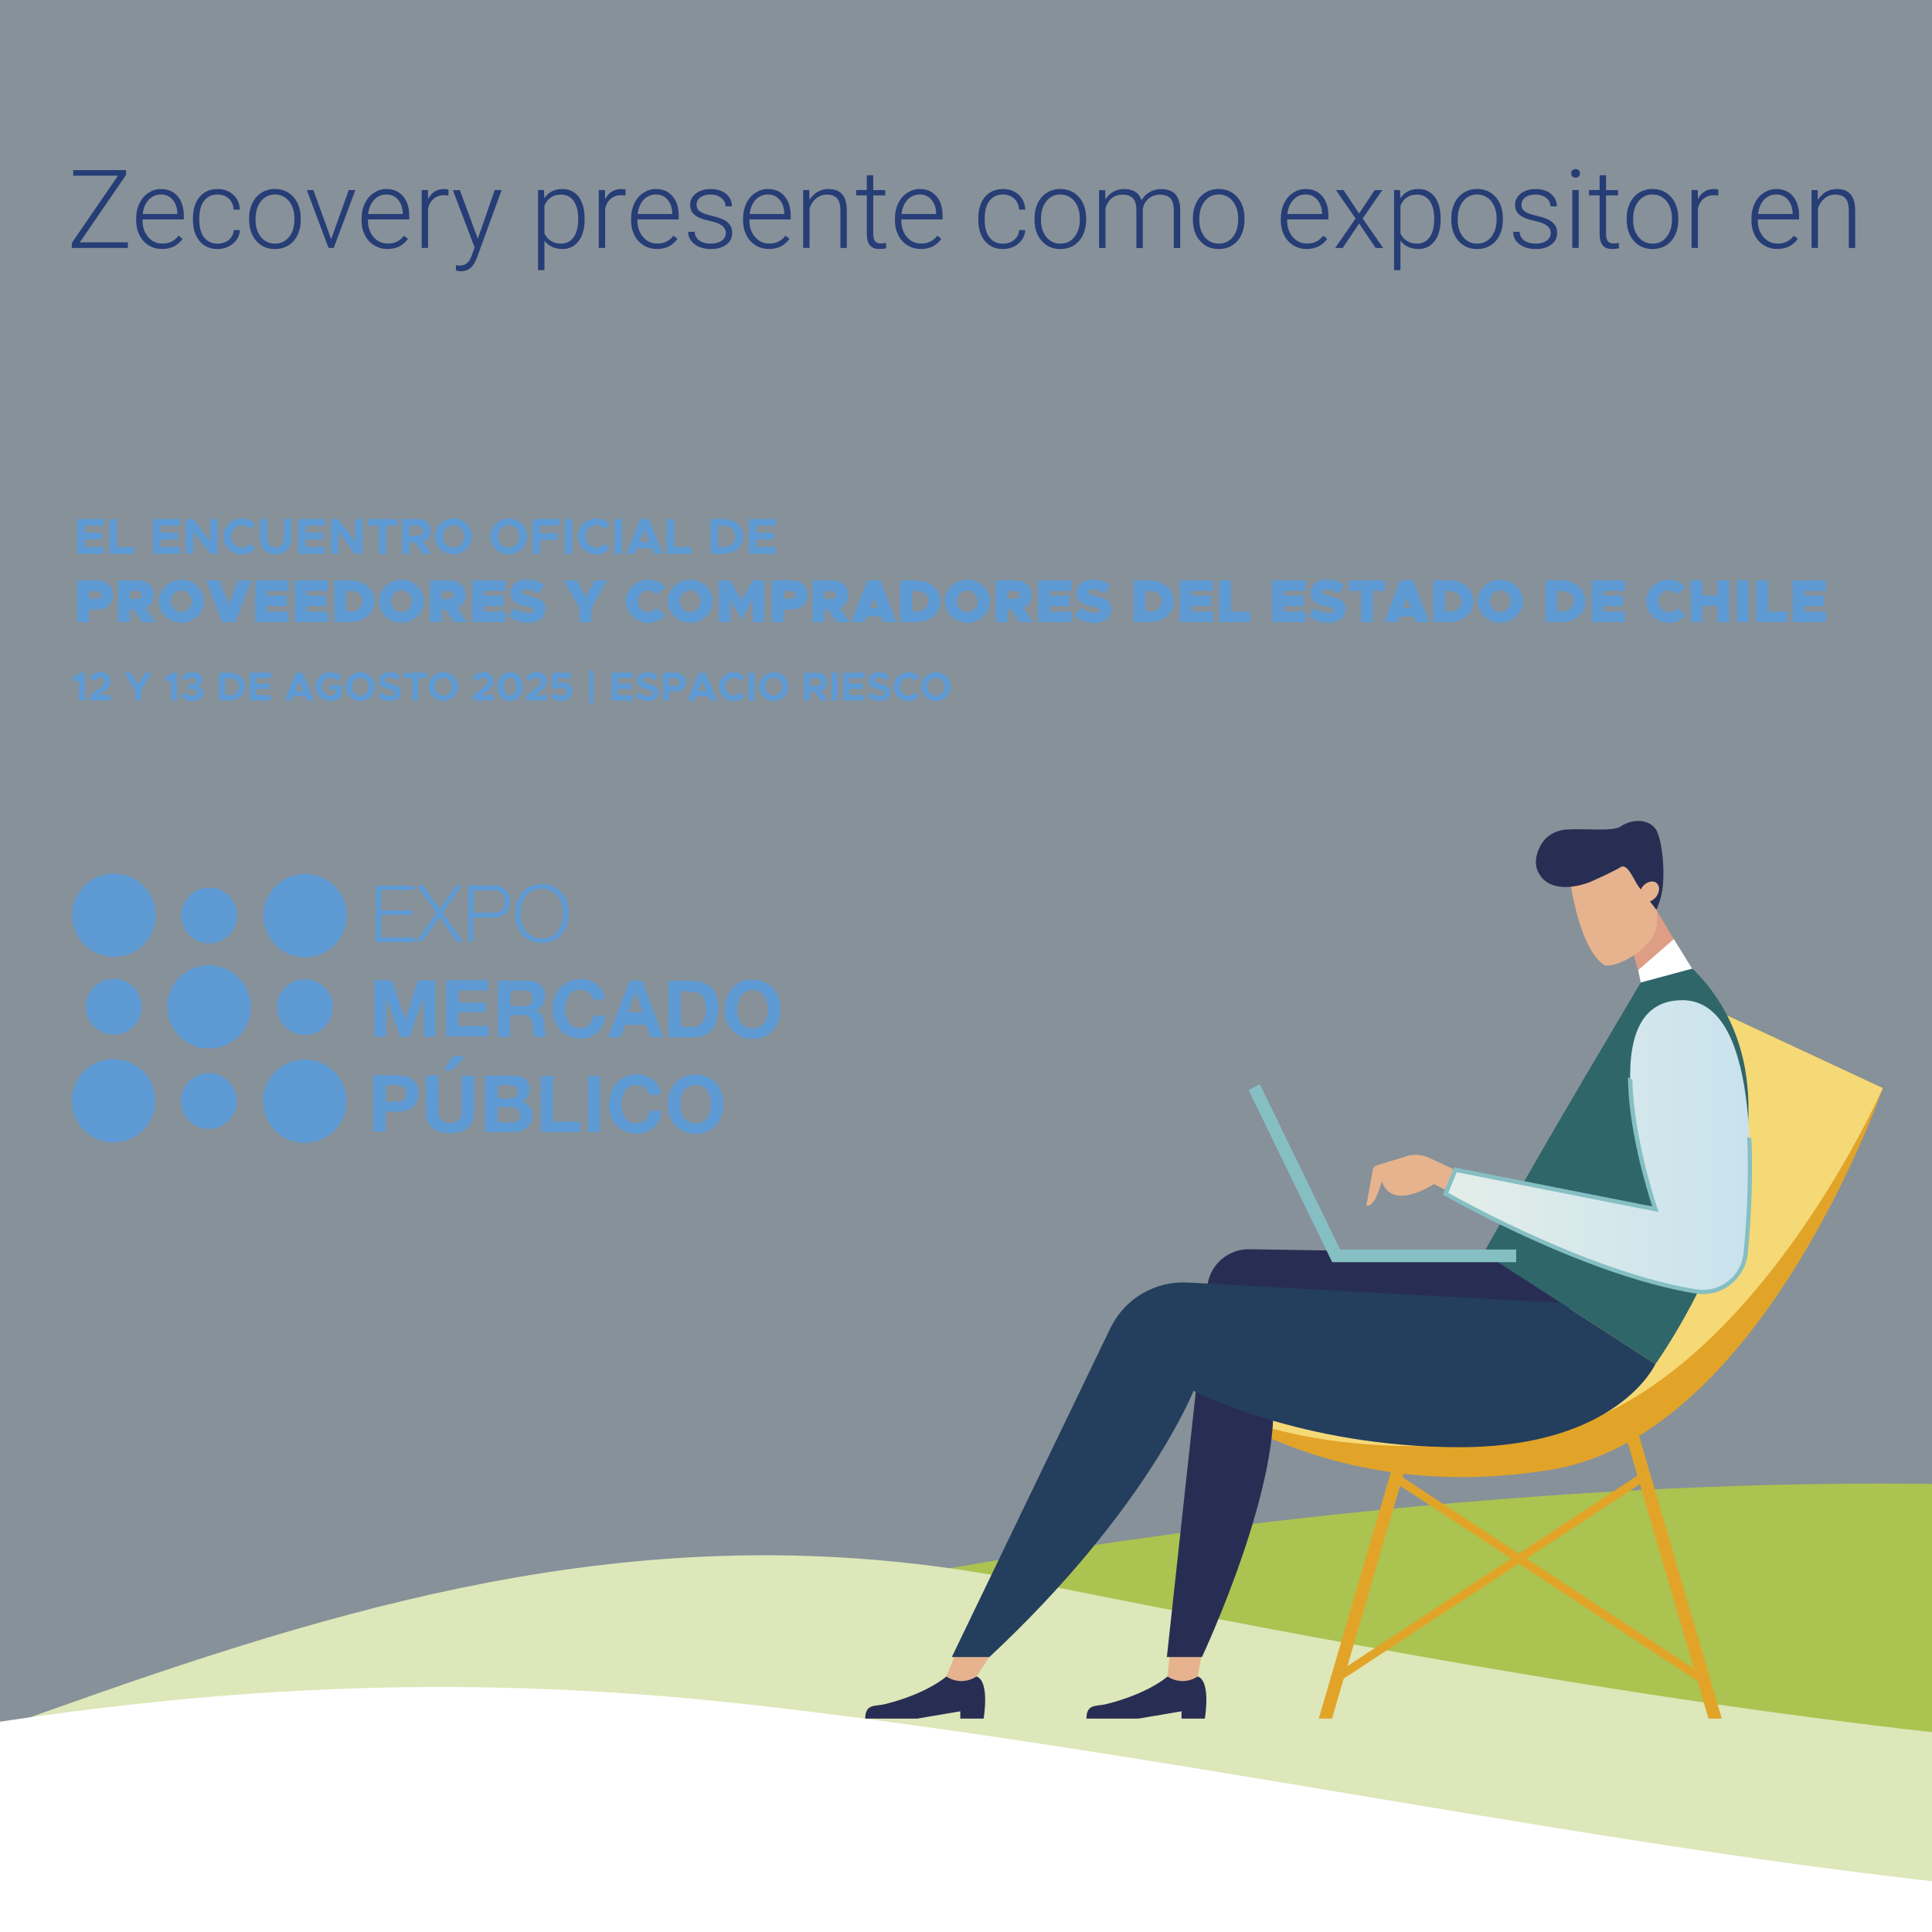
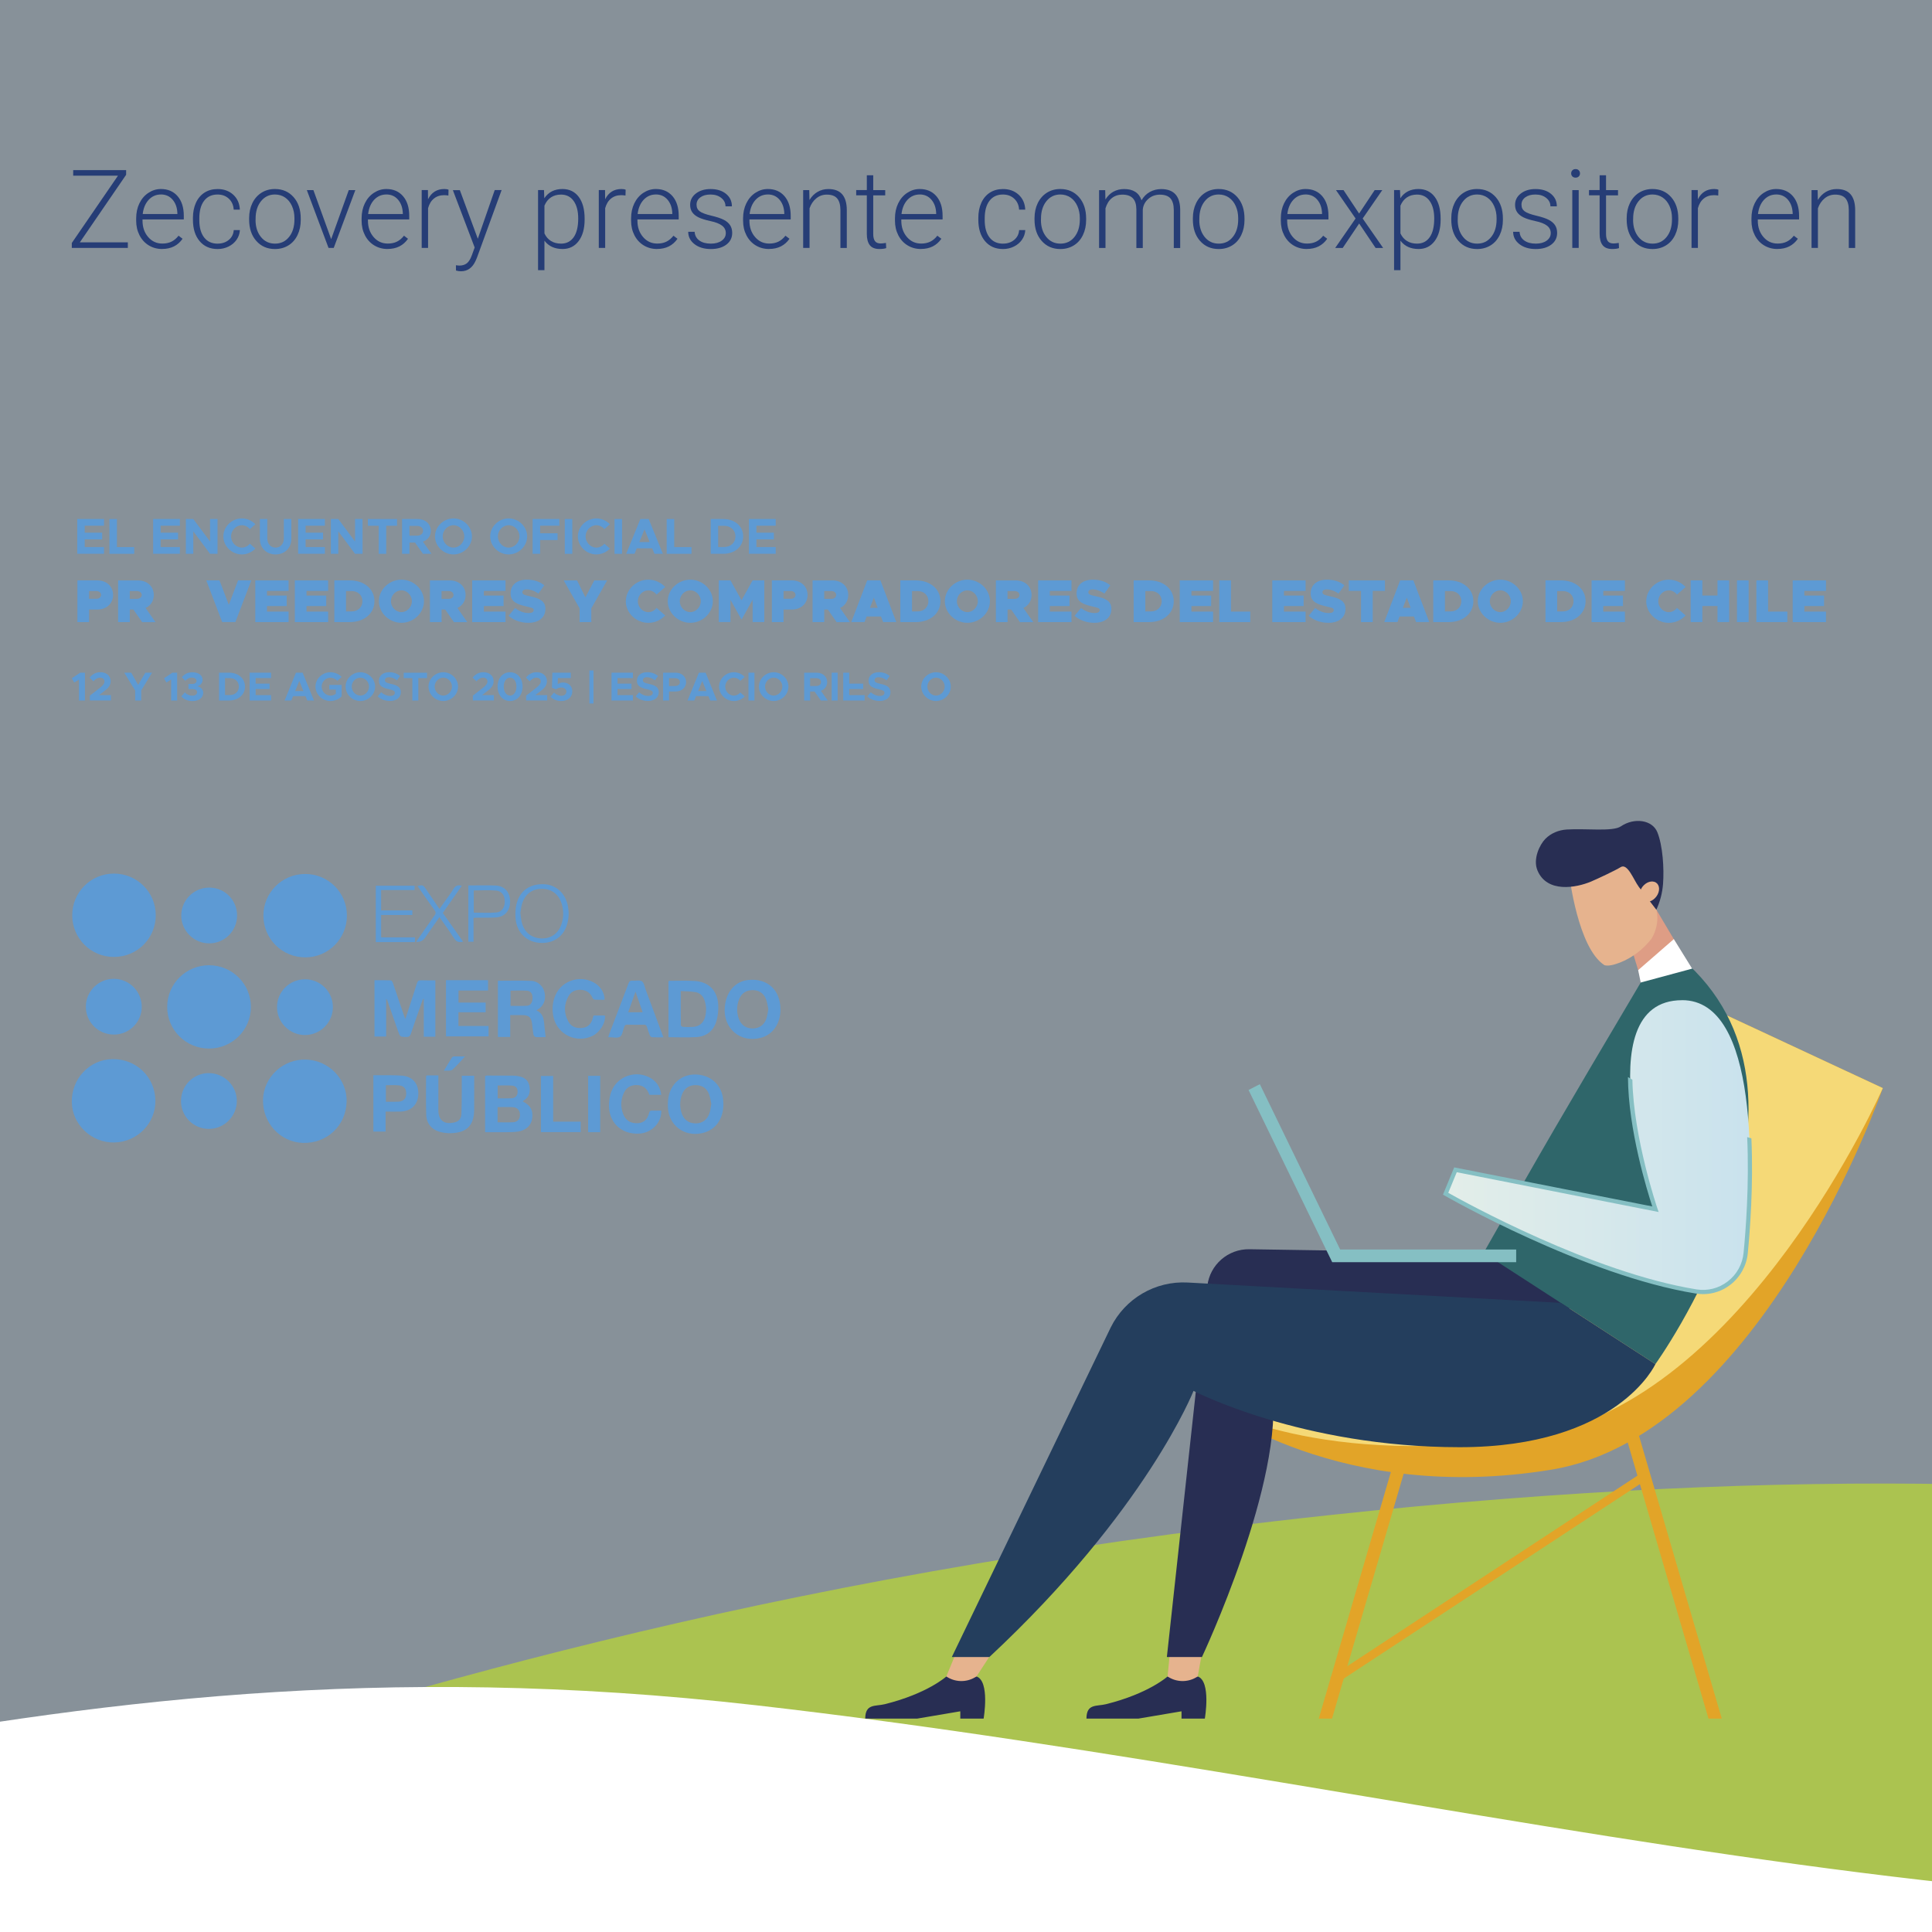
<svg xmlns="http://www.w3.org/2000/svg" id="Capa_2" data-name="Capa 2" viewBox="0 0 600 600">
  <rect x="0" y="0" width="600" height="600" fill="#808080" stroke="none" />
  <defs>
    <style>
      .cls-1 {
        fill: #fff;
      }

      .cls-2 {
        fill: #263d76;
      }

      .cls-3 {
        fill: #e2a428;
      }

      .cls-4 {
        fill: #e6b38e;
      }

      .cls-5 {
        fill: #dde7b9;
      }

      .cls-6 {
        fill: #9ec5e6;
        opacity: .25;
      }

      .cls-7 {
        fill: #282e53;
      }

      .cls-8 {
        fill: url(#_Áåçûìÿííûé_ãðàäèåíò_7);
      }

      .cls-9 {
        fill: #f5d977;
      }

      .cls-10 {
        fill: #abc350;
      }

      .cls-11 {
        fill: #5d9ad4;
      }

      .cls-12 {
        clip-path: url(#clippath);
      }

      .cls-13 {
        fill: none;
      }

      .cls-14 {
        fill: #de9d85;
      }

      .cls-15 {
        fill: #243e5d;
      }

      .cls-16 {
        fill: #2f666a;
      }

      .cls-17 {
        fill: #85bfc3;
      }
    </style>
    <clipPath id="clippath">
      <rect class="cls-13" x="-608" y="-29" width="1488.59" height="677.42" />
    </clipPath>
    <linearGradient id="_Áåçûìÿííûé_ãðàäèåíò_7" data-name="Áåçûìÿííûé ãðàäèåíò 7" x1="1028.58" y1="355.93" x2="1123.12" y2="355.93" gradientTransform="translate(1572.06) rotate(-180) scale(1 -1)" gradientUnits="userSpaceOnUse">
      <stop offset="0" stop-color="#c9e2ed" />
      <stop offset="1" stop-color="#e3eee9" />
    </linearGradient>
  </defs>
  <g>
    <rect class="cls-6" x="-608" y="-29" width="1488.59" height="578.4" />
    <g class="cls-12">
      <g>
        <path class="cls-10" d="M1093.81,648.42l-118.23-42.26c66.87,63.29,20.66-198.39-562.67-135.63C51.25,509.43-43.6,620.56-193.18,573.39c-149.58-47.18-233.81-2.39-369.41,33.58-135.6,35.97-235.26-9.53-235.26-9.53l69.59,50.98H1093.81Z" />
-         <path class="cls-5" d="M-688.46,545.79s184.6,85.95,417.2,63.39c232.59-22.56,376.96-160.99,590.84-117.93,213.88,43.06,444.44,80.79,602.18,35.67,157.74-45.12,115.8,121.48,115.8,121.48H-626.07l-62.39-102.62Z" />
        <path class="cls-1" d="M-767.65,458.02s159.34,136.69,411.62,128.22c233.86-7.85,356.56-83.33,590.84-56.65,217.68,24.8,444.44,91.51,602.18,46.39,157.74-45.12,115.8,72.43,115.8,72.43H-694.66l-72.99-190.39Z" />
      </g>
    </g>
  </g>
  <g>
    <path class="cls-2" d="M24.78,75.27h14.92v1.73H22.3v-1.54l14.34-20.9h-13.91v-1.73h16.44v1.45l-14.39,21Z" />
    <path class="cls-2" d="M50.34,77.33c-1.53,0-2.91-.38-4.14-1.13-1.23-.75-2.19-1.8-2.88-3.15-.69-1.34-1.03-2.85-1.03-4.52v-.71c0-1.73,.33-3.28,1-4.67,.67-1.38,1.6-2.47,2.8-3.26,1.2-.79,2.49-1.19,3.88-1.19,2.18,0,3.91,.74,5.19,2.23,1.28,1.49,1.92,3.52,1.92,6.1v1.11h-12.82v.38c0,2.04,.58,3.73,1.75,5.09,1.17,1.36,2.64,2.03,4.41,2.03,1.06,0,2-.19,2.81-.58,.81-.39,1.55-1.01,2.22-1.86l1.25,.95c-1.46,2.11-3.58,3.17-6.36,3.17Zm-.37-16.93c-1.49,0-2.75,.55-3.78,1.64-1.02,1.1-1.65,2.57-1.87,4.42h10.77v-.22c-.06-1.73-.55-3.13-1.48-4.22s-2.15-1.63-3.65-1.63Z" />
    <path class="cls-2" d="M67.59,75.66c1.38,0,2.54-.39,3.48-1.17,.93-.78,1.44-1.79,1.52-3.03h1.91c-.06,1.1-.4,2.09-1.03,3-.63,.9-1.47,1.61-2.52,2.12-1.04,.51-2.17,.76-3.36,.76-2.36,0-4.22-.82-5.6-2.46-1.38-1.64-2.07-3.84-2.07-6.61v-.6c0-1.77,.31-3.34,.93-4.7s1.51-2.41,2.66-3.15c1.16-.74,2.51-1.11,4.06-1.11,1.97,0,3.59,.59,4.87,1.76,1.28,1.17,1.96,2.72,2.05,4.63h-1.91c-.09-1.41-.59-2.54-1.52-3.4-.92-.86-2.09-1.29-3.5-1.29-1.79,0-3.18,.65-4.17,1.94-.99,1.29-1.49,3.11-1.49,5.45v.58c0,2.29,.5,4.08,1.49,5.36,.99,1.28,2.39,1.93,4.19,1.93Z" />
    <path class="cls-2" d="M77.37,67.75c0-1.73,.33-3.28,1-4.67,.67-1.38,1.62-2.46,2.84-3.23,1.22-.77,2.61-1.15,4.16-1.15,2.39,0,4.33,.84,5.81,2.52,1.48,1.68,2.22,3.9,2.22,6.67v.42c0,1.74-.33,3.3-1,4.69-.67,1.39-1.61,2.46-2.83,3.21s-2.61,1.13-4.17,1.13c-2.38,0-4.31-.84-5.8-2.52-1.49-1.68-2.23-3.9-2.23-6.67v-.4Zm1.99,.55c0,2.15,.56,3.91,1.67,5.29,1.11,1.38,2.57,2.07,4.38,2.07s3.25-.69,4.36-2.07c1.11-1.38,1.67-3.2,1.67-5.45v-.38c0-1.37-.25-2.63-.76-3.77s-1.22-2.02-2.14-2.65c-.92-.62-1.97-.94-3.15-.94-1.77,0-3.21,.69-4.33,2.08-1.12,1.39-1.68,3.21-1.68,5.45v.37Z" />
    <path class="cls-2" d="M102.85,74.26l5.46-15.22h2.04l-6.71,17.96h-1.61l-6.74-17.96h2.04l5.51,15.22Z" />
    <path class="cls-2" d="M120.35,77.33c-1.53,0-2.91-.38-4.14-1.13-1.23-.75-2.19-1.8-2.88-3.15-.69-1.34-1.03-2.85-1.03-4.52v-.71c0-1.73,.33-3.28,1-4.67,.67-1.38,1.6-2.47,2.8-3.26,1.2-.79,2.49-1.19,3.88-1.19,2.18,0,3.91,.74,5.19,2.23,1.28,1.49,1.92,3.52,1.92,6.1v1.11h-12.82v.38c0,2.04,.58,3.73,1.75,5.09,1.17,1.36,2.64,2.03,4.41,2.03,1.06,0,2-.19,2.81-.58,.81-.39,1.55-1.01,2.22-1.86l1.25,.95c-1.46,2.11-3.58,3.17-6.36,3.17Zm-.37-16.93c-1.49,0-2.75,.55-3.78,1.64-1.02,1.1-1.65,2.57-1.87,4.42h10.77v-.22c-.06-1.73-.55-3.13-1.48-4.22s-2.15-1.63-3.65-1.63Z" />
    <path class="cls-2" d="M139.26,60.73c-.42-.08-.87-.12-1.34-.12-1.24,0-2.29,.35-3.15,1.04-.86,.69-1.47,1.7-1.83,3.01v12.33h-1.98v-17.96h1.94l.03,2.86c1.05-2.12,2.74-3.19,5.06-3.19,.55,0,.99,.07,1.31,.22l-.05,1.81Z" />
    <path class="cls-2" d="M148.39,74.14l5.25-15.11h2.14l-7.67,21.02-.4,.93c-.99,2.18-2.51,3.27-4.57,3.27-.48,0-.99-.08-1.53-.23l-.02-1.64,1.03,.1c.97,0,1.76-.24,2.37-.72,.6-.48,1.12-1.31,1.54-2.48l.88-2.42-6.77-17.81h2.17l5.58,15.11Z" />
    <path class="cls-2" d="M181.56,68.2c0,2.8-.62,5.02-1.86,6.67-1.24,1.64-2.9,2.46-4.98,2.46-2.46,0-4.34-.86-5.64-2.59v9.16h-1.98v-24.87h1.84l.1,2.54c1.29-1.92,3.17-2.87,5.63-2.87,2.15,0,3.83,.81,5.06,2.44,1.22,1.63,1.83,3.88,1.83,6.77v.28Zm-1.99-.35c0-2.29-.47-4.1-1.41-5.43s-2.25-1.99-3.93-1.99c-1.22,0-2.26,.29-3.14,.88s-1.54,1.44-2.01,2.56v8.62c.48,1.03,1.16,1.82,2.04,2.36s1.93,.81,3.14,.81c1.67,0,2.97-.67,3.91-2,.93-1.33,1.4-3.27,1.4-5.8Z" />
    <path class="cls-2" d="M194.26,60.73c-.42-.08-.87-.12-1.34-.12-1.24,0-2.29,.35-3.15,1.04-.86,.69-1.47,1.7-1.83,3.01v12.33h-1.98v-17.96h1.94l.03,2.86c1.05-2.12,2.74-3.19,5.06-3.19,.55,0,.99,.07,1.31,.22l-.05,1.81Z" />
    <path class="cls-2" d="M204.04,77.33c-1.53,0-2.91-.38-4.14-1.13-1.23-.75-2.19-1.8-2.88-3.15-.69-1.34-1.03-2.85-1.03-4.52v-.71c0-1.73,.33-3.28,1-4.67,.67-1.38,1.6-2.47,2.8-3.26,1.2-.79,2.49-1.19,3.88-1.19,2.18,0,3.91,.74,5.19,2.23,1.28,1.49,1.92,3.52,1.92,6.1v1.11h-12.82v.38c0,2.04,.58,3.73,1.75,5.09,1.17,1.36,2.64,2.03,4.41,2.03,1.06,0,2-.19,2.81-.58,.81-.39,1.55-1.01,2.22-1.86l1.25,.95c-1.46,2.11-3.58,3.17-6.36,3.17Zm-.37-16.93c-1.49,0-2.75,.55-3.78,1.64-1.02,1.1-1.65,2.57-1.87,4.42h10.77v-.22c-.06-1.73-.55-3.13-1.48-4.22s-2.15-1.63-3.65-1.63Z" />
    <path class="cls-2" d="M225.41,72.43c0-.99-.4-1.78-1.19-2.37-.79-.6-1.98-1.07-3.58-1.4-1.59-.34-2.83-.73-3.71-1.16-.88-.44-1.53-.97-1.96-1.6-.43-.63-.64-1.39-.64-2.29,0-1.42,.59-2.59,1.78-3.51,1.18-.92,2.7-1.39,4.55-1.39,2,0,3.61,.5,4.82,1.49,1.21,.99,1.82,2.28,1.82,3.88h-1.99c0-1.05-.44-1.93-1.32-2.62-.88-.7-1.99-1.05-3.33-1.05s-2.35,.29-3.15,.87c-.79,.58-1.19,1.34-1.19,2.27s.33,1.59,.99,2.08c.66,.49,1.86,.94,3.6,1.35,1.74,.41,3.05,.85,3.92,1.31,.87,.46,1.51,1.02,1.93,1.68s.63,1.44,.63,2.37c0,1.52-.61,2.73-1.83,3.64-1.22,.91-2.82,1.36-4.79,1.36-2.09,0-3.79-.51-5.09-1.52-1.3-1.01-1.95-2.29-1.95-3.84h1.99c.08,1.16,.57,2.07,1.47,2.71,.9,.65,2.09,.97,3.58,.97,1.38,0,2.5-.3,3.35-.91s1.28-1.38,1.28-2.31Z" />
    <path class="cls-2" d="M238.82,77.33c-1.53,0-2.91-.38-4.14-1.13-1.23-.75-2.19-1.8-2.88-3.15-.69-1.34-1.03-2.85-1.03-4.52v-.71c0-1.73,.33-3.28,1-4.67,.67-1.38,1.6-2.47,2.8-3.26,1.2-.79,2.49-1.19,3.88-1.19,2.18,0,3.91,.74,5.19,2.23,1.28,1.49,1.92,3.52,1.92,6.1v1.11h-12.82v.38c0,2.04,.58,3.73,1.75,5.09,1.17,1.36,2.64,2.03,4.41,2.03,1.06,0,2-.19,2.81-.58,.81-.39,1.55-1.01,2.22-1.86l1.25,.95c-1.46,2.11-3.58,3.17-6.36,3.17Zm-.37-16.93c-1.49,0-2.75,.55-3.78,1.64-1.02,1.1-1.65,2.57-1.87,4.42h10.77v-.22c-.06-1.73-.55-3.13-1.48-4.22s-2.15-1.63-3.65-1.63Z" />
    <path class="cls-2" d="M251.32,59.04l.07,3.07c.67-1.11,1.52-1.95,2.52-2.53,1.01-.58,2.12-.87,3.34-.87,1.93,0,3.36,.54,4.3,1.63s1.42,2.71,1.43,4.88v11.79h-1.98v-11.8c-.01-1.6-.35-2.8-1.02-3.59-.67-.79-1.74-1.18-3.21-1.18-1.23,0-2.32,.38-3.26,1.15-.95,.77-1.65,1.81-2.1,3.11v12.3h-1.98v-17.96h1.89Z" />
    <path class="cls-2" d="M271.19,54.44v4.6h3.72v1.63h-3.72v11.98c0,1,.18,1.74,.54,2.23,.36,.49,.96,.73,1.8,.73,.33,0,.87-.06,1.61-.17l.08,1.61c-.52,.19-1.23,.28-2.12,.28-1.36,0-2.35-.4-2.97-1.19-.62-.79-.93-1.96-.93-3.49v-11.99h-3.3v-1.63h3.3v-4.6h1.99Z" />
    <path class="cls-2" d="M285.99,77.33c-1.53,0-2.91-.38-4.14-1.13-1.23-.75-2.19-1.8-2.88-3.15-.69-1.34-1.03-2.85-1.03-4.52v-.71c0-1.73,.33-3.28,1-4.67,.67-1.38,1.6-2.47,2.8-3.26,1.2-.79,2.49-1.19,3.88-1.19,2.18,0,3.91,.74,5.19,2.23,1.28,1.49,1.92,3.52,1.92,6.1v1.11h-12.82v.38c0,2.04,.58,3.73,1.75,5.09,1.17,1.36,2.64,2.03,4.41,2.03,1.06,0,2-.19,2.81-.58,.81-.39,1.55-1.01,2.22-1.86l1.25,.95c-1.46,2.11-3.58,3.17-6.36,3.17Zm-.37-16.93c-1.49,0-2.75,.55-3.78,1.64-1.02,1.1-1.65,2.57-1.87,4.42h10.77v-.22c-.06-1.73-.55-3.13-1.48-4.22s-2.15-1.63-3.65-1.63Z" />
    <path class="cls-2" d="M311.5,75.66c1.38,0,2.54-.39,3.48-1.17,.93-.78,1.44-1.79,1.52-3.03h1.91c-.06,1.1-.4,2.09-1.03,3-.63,.9-1.47,1.61-2.52,2.12-1.04,.51-2.17,.76-3.36,.76-2.36,0-4.22-.82-5.6-2.46-1.38-1.64-2.07-3.84-2.07-6.61v-.6c0-1.77,.31-3.34,.93-4.7s1.51-2.41,2.66-3.15c1.16-.74,2.51-1.11,4.06-1.11,1.97,0,3.59,.59,4.87,1.76,1.28,1.17,1.96,2.72,2.05,4.63h-1.91c-.09-1.41-.59-2.54-1.52-3.4-.92-.86-2.09-1.29-3.5-1.29-1.79,0-3.18,.65-4.17,1.94-.99,1.29-1.49,3.11-1.49,5.45v.58c0,2.29,.5,4.08,1.49,5.36,.99,1.28,2.39,1.93,4.19,1.93Z" />
    <path class="cls-2" d="M321.28,67.75c0-1.73,.33-3.28,1-4.67,.67-1.38,1.62-2.46,2.84-3.23,1.22-.77,2.61-1.15,4.16-1.15,2.39,0,4.33,.84,5.81,2.52,1.48,1.68,2.22,3.9,2.22,6.67v.42c0,1.74-.33,3.3-1,4.69-.67,1.39-1.61,2.46-2.83,3.21s-2.61,1.13-4.17,1.13c-2.38,0-4.31-.84-5.8-2.52-1.49-1.68-2.23-3.9-2.23-6.67v-.4Zm1.99,.55c0,2.15,.56,3.91,1.67,5.29,1.11,1.38,2.57,2.07,4.38,2.07s3.25-.69,4.36-2.07c1.11-1.38,1.67-3.2,1.67-5.45v-.38c0-1.37-.25-2.63-.76-3.77s-1.22-2.02-2.14-2.65c-.92-.62-1.97-.94-3.15-.94-1.77,0-3.21,.69-4.33,2.08-1.12,1.39-1.68,3.21-1.68,5.45v.37Z" />
    <path class="cls-2" d="M343.23,59.04l.07,2.92c.66-1.08,1.49-1.9,2.49-2.44s2.1-.81,3.32-.81c2.83,0,4.63,1.16,5.4,3.49,.64-1.12,1.5-1.98,2.57-2.58,1.07-.6,2.26-.9,3.55-.9,3.85,0,5.82,2.1,5.89,6.31v11.99h-1.99v-11.84c-.01-1.6-.36-2.79-1.04-3.57-.68-.77-1.79-1.16-3.33-1.16-1.43,.02-2.63,.48-3.62,1.39-.99,.9-1.53,2-1.64,3.29v11.89h-1.99v-11.99c-.01-1.54-.37-2.69-1.09-3.45-.71-.76-1.81-1.14-3.29-1.14-1.25,0-2.32,.36-3.22,1.07-.9,.71-1.56,1.77-1.99,3.18v12.32h-1.99v-17.96h1.91Z" />
    <path class="cls-2" d="M370.46,67.75c0-1.73,.33-3.28,1-4.67,.67-1.38,1.62-2.46,2.84-3.23,1.22-.77,2.61-1.15,4.16-1.15,2.39,0,4.33,.84,5.81,2.52,1.48,1.68,2.22,3.9,2.22,6.67v.42c0,1.74-.33,3.3-1,4.69-.67,1.39-1.61,2.46-2.83,3.21s-2.61,1.13-4.17,1.13c-2.38,0-4.31-.84-5.8-2.52-1.49-1.68-2.23-3.9-2.23-6.67v-.4Zm1.99,.55c0,2.15,.56,3.91,1.67,5.29,1.11,1.38,2.57,2.07,4.38,2.07s3.25-.69,4.36-2.07c1.11-1.38,1.67-3.2,1.67-5.45v-.38c0-1.37-.25-2.63-.76-3.77s-1.22-2.02-2.14-2.65c-.92-.62-1.97-.94-3.15-.94-1.77,0-3.21,.69-4.33,2.08-1.12,1.39-1.68,3.21-1.68,5.45v.37Z" />
    <path class="cls-2" d="M405.82,77.33c-1.53,0-2.91-.38-4.14-1.13-1.23-.75-2.19-1.8-2.88-3.15-.69-1.34-1.03-2.85-1.03-4.52v-.71c0-1.73,.33-3.28,1-4.67,.67-1.38,1.6-2.47,2.8-3.26,1.2-.79,2.49-1.19,3.88-1.19,2.18,0,3.91,.74,5.19,2.23,1.28,1.49,1.92,3.52,1.92,6.1v1.11h-12.82v.38c0,2.04,.58,3.73,1.75,5.09,1.17,1.36,2.64,2.03,4.41,2.03,1.06,0,2-.19,2.81-.58,.81-.39,1.55-1.01,2.22-1.86l1.25,.95c-1.46,2.11-3.58,3.17-6.36,3.17Zm-.37-16.93c-1.49,0-2.75,.55-3.78,1.64-1.02,1.1-1.65,2.57-1.87,4.42h10.77v-.22c-.06-1.73-.55-3.13-1.48-4.22s-2.15-1.63-3.65-1.63Z" />
    <path class="cls-2" d="M422.07,66.33l4.85-7.29h2.36l-6.09,8.82,6.36,9.15h-2.34l-5.11-7.6-5.11,7.6h-2.34l6.34-9.15-6.09-8.82h2.34l4.85,7.29Z" />
    <path class="cls-2" d="M447.4,68.2c0,2.8-.62,5.02-1.86,6.67-1.24,1.64-2.9,2.46-4.98,2.46-2.46,0-4.34-.86-5.64-2.59v9.16h-1.98v-24.87h1.84l.1,2.54c1.29-1.92,3.17-2.87,5.63-2.87,2.15,0,3.83,.81,5.06,2.44,1.22,1.63,1.83,3.88,1.83,6.77v.28Zm-1.99-.35c0-2.29-.47-4.1-1.41-5.43s-2.25-1.99-3.93-1.99c-1.22,0-2.26,.29-3.14,.88s-1.54,1.44-2.01,2.56v8.62c.48,1.03,1.16,1.82,2.04,2.36s1.93,.81,3.14,.81c1.67,0,2.97-.67,3.91-2,.93-1.33,1.4-3.27,1.4-5.8Z" />
    <path class="cls-2" d="M450.71,67.75c0-1.73,.33-3.28,1-4.67,.67-1.38,1.62-2.46,2.84-3.23,1.22-.77,2.61-1.15,4.16-1.15,2.39,0,4.33,.84,5.81,2.52,1.48,1.68,2.22,3.9,2.22,6.67v.42c0,1.74-.33,3.3-1,4.69-.67,1.39-1.61,2.46-2.83,3.21s-2.61,1.13-4.17,1.13c-2.38,0-4.31-.84-5.8-2.52-1.49-1.68-2.23-3.9-2.23-6.67v-.4Zm1.99,.55c0,2.15,.56,3.91,1.67,5.29,1.11,1.38,2.57,2.07,4.38,2.07s3.25-.69,4.36-2.07c1.11-1.38,1.67-3.2,1.67-5.45v-.38c0-1.37-.25-2.63-.76-3.77s-1.22-2.02-2.14-2.65c-.92-.62-1.97-.94-3.15-.94-1.77,0-3.21,.69-4.33,2.08-1.12,1.39-1.68,3.21-1.68,5.45v.37Z" />
    <path class="cls-2" d="M481.6,72.43c0-.99-.4-1.78-1.19-2.37-.79-.6-1.98-1.07-3.58-1.4-1.59-.34-2.83-.73-3.71-1.16-.88-.44-1.53-.97-1.96-1.6-.43-.63-.64-1.39-.64-2.29,0-1.42,.59-2.59,1.78-3.51,1.18-.92,2.7-1.39,4.55-1.39,2,0,3.61,.5,4.82,1.49,1.21,.99,1.82,2.28,1.82,3.88h-1.99c0-1.05-.44-1.93-1.32-2.62-.88-.7-1.99-1.05-3.33-1.05s-2.35,.29-3.15,.87c-.79,.58-1.19,1.34-1.19,2.27s.33,1.59,.99,2.08c.66,.49,1.86,.94,3.6,1.35,1.74,.41,3.05,.85,3.92,1.31,.87,.46,1.51,1.02,1.93,1.68s.63,1.44,.63,2.37c0,1.52-.61,2.73-1.83,3.64-1.22,.91-2.82,1.36-4.79,1.36-2.09,0-3.79-.51-5.09-1.52-1.3-1.01-1.95-2.29-1.95-3.84h1.99c.08,1.16,.57,2.07,1.47,2.71,.9,.65,2.09,.97,3.58,.97,1.38,0,2.5-.3,3.35-.91s1.28-1.38,1.28-2.31Z" />
    <path class="cls-2" d="M487.94,53.85c0-.38,.12-.69,.37-.95,.24-.26,.58-.39,1-.39s.75,.13,1,.39c.25,.26,.37,.57,.37,.95s-.12,.69-.37,.94c-.25,.25-.58,.38-1,.38s-.75-.13-1-.38c-.24-.25-.37-.57-.37-.94Zm2.34,23.15h-1.99v-17.96h1.99v17.96Z" />
    <path class="cls-2" d="M498.77,54.44v4.6h3.72v1.63h-3.72v11.98c0,1,.18,1.74,.54,2.23,.36,.49,.96,.73,1.8,.73,.33,0,.87-.06,1.61-.17l.08,1.61c-.52,.19-1.23,.28-2.12,.28-1.36,0-2.35-.4-2.97-1.19-.62-.79-.93-1.96-.93-3.49v-11.99h-3.3v-1.63h3.3v-4.6h1.99Z" />
    <path class="cls-2" d="M505.18,67.75c0-1.73,.33-3.28,1-4.67,.67-1.38,1.62-2.46,2.84-3.23,1.22-.77,2.61-1.15,4.16-1.15,2.39,0,4.33,.84,5.81,2.52,1.48,1.68,2.22,3.9,2.22,6.67v.42c0,1.74-.33,3.3-1,4.69-.67,1.39-1.61,2.46-2.83,3.21s-2.61,1.13-4.17,1.13c-2.38,0-4.31-.84-5.8-2.52-1.49-1.68-2.23-3.9-2.23-6.67v-.4Zm1.99,.55c0,2.15,.56,3.91,1.67,5.29,1.11,1.38,2.57,2.07,4.38,2.07s3.25-.69,4.36-2.07c1.11-1.38,1.67-3.2,1.67-5.45v-.38c0-1.37-.25-2.63-.76-3.77s-1.22-2.02-2.14-2.65c-.92-.62-1.97-.94-3.15-.94-1.77,0-3.21,.69-4.33,2.08-1.12,1.39-1.68,3.21-1.68,5.45v.37Z" />
    <path class="cls-2" d="M533.62,60.73c-.42-.08-.87-.12-1.34-.12-1.24,0-2.29,.35-3.15,1.04-.86,.69-1.47,1.7-1.83,3.01v12.33h-1.98v-17.96h1.94l.03,2.86c1.05-2.12,2.74-3.19,5.06-3.19,.55,0,.99,.07,1.31,.22l-.05,1.81Z" />
    <path class="cls-2" d="M551.98,77.33c-1.53,0-2.91-.38-4.14-1.13-1.23-.75-2.19-1.8-2.88-3.15-.69-1.34-1.03-2.85-1.03-4.52v-.71c0-1.73,.33-3.28,1-4.67,.67-1.38,1.6-2.47,2.8-3.26,1.2-.79,2.49-1.19,3.88-1.19,2.18,0,3.91,.74,5.19,2.23,1.28,1.49,1.92,3.52,1.92,6.1v1.11h-12.82v.38c0,2.04,.58,3.73,1.75,5.09,1.17,1.36,2.64,2.03,4.41,2.03,1.06,0,2-.19,2.81-.58,.81-.39,1.55-1.01,2.22-1.86l1.25,.95c-1.46,2.11-3.58,3.17-6.36,3.17Zm-.37-16.93c-1.49,0-2.75,.55-3.78,1.64-1.02,1.1-1.65,2.57-1.87,4.42h10.77v-.22c-.06-1.73-.55-3.13-1.48-4.22s-2.15-1.63-3.65-1.63Z" />
    <path class="cls-2" d="M564.48,59.04l.07,3.07c.67-1.11,1.52-1.95,2.52-2.53,1.01-.58,2.12-.87,3.34-.87,1.93,0,3.36,.54,4.3,1.63s1.42,2.71,1.43,4.88v11.79h-1.98v-11.8c-.01-1.6-.35-2.8-1.02-3.59-.67-.79-1.74-1.18-3.21-1.18-1.23,0-2.32,.38-3.26,1.15-.95,.77-1.65,1.81-2.1,3.11v12.3h-1.98v-17.96h1.89Z" />
  </g>
  <g>
    <g>
      <g>
        <path class="cls-7" d="M362.6,520.64s-5.82,5.3-19.11,8.61c-2.92,.73-6.08-.25-6.08,4.48h16.12l13.4-2.27v2.27h7.24s2.02-11.6-2.21-13.09h-9.37Z" />
        <path class="cls-4" d="M363.42,512.3l-.82,8.34h0c2.64,1.79,6.11,1.91,8.87,.29l.5-.29,1.5-8.34h-10.05Z" />
      </g>
      <g>
        <path class="cls-7" d="M293.9,520.64s-5.82,5.3-19.11,8.61c-2.92,.73-6.08-.25-6.08,4.48h16.12l13.4-2.27v2.27h7.24s2.02-11.6-2.21-13.09h-9.37Z" />
        <path class="cls-4" d="M297.33,512.3l-3.44,8.34h0c2.64,1.79,6.11,1.91,8.87,.29l.5-.29,5.44-8.34h-11.37Z" />
      </g>
      <polygon class="cls-3" points="530.59 533.73 504.75 445.41 508.51 444.19 534.71 533.73 530.59 533.73" />
      <polygon class="cls-3" points="409.55 533.73 435.74 444.19 439.51 445.41 413.67 533.73 409.55 533.73" />
      <g>
        <polygon class="cls-14" points="506.63 294.36 511.21 309.3 526.82 303.44 514.39 282.52 506.63 294.36" />
        <path class="cls-4" d="M503.02,298.96c-1.8,.7-3.57,1.13-4.73,.79-8.3-5.32-10.93-27.96-10.93-27.96l6.77-6.93,13.2,2.12,6.29,13.27c1.68,3.54,1.4,7.73-.74,11.29h0c-2.53,3.25-5.92,5.89-9.85,7.42Z" />
        <path class="cls-7" d="M508.9,275.34c-1.53-2.03-3.44-7.4-5.59-6.04-1.57,.99-7.25,3.66-9.2,4.48-4.64,1.95-13.66,3.62-16.63-3.44-1.48-3.53,.66-8.01,2.44-9.82,1.75-1.78,4.17-2.75,6.67-2.91,5.86-.37,14.28,.72,16.75-.96,4.16-2.83,9.81-2.07,11.37,1.82,1.67,4.15,2.13,11.26,1.76,16.05-.21,2.77-.92,5.48-2.08,8.01h0l-5.5-7.18Z" />
        <path class="cls-4" d="M513.81,273.87c-1.42-.48-3.28,.51-4.16,2.2-.88,1.69-.44,3.46,.98,3.93,1.42,.48,3.28-.51,4.16-2.2,.88-1.69,.44-3.46-.98-3.93Z" />
      </g>
      <path class="cls-3" d="M536.41,315.4l48.31,22.52s-37.39,107.79-102.99,118.51c-65.6,10.72-104.76-19.55-108.26-21.21,94.16-26.45,162.94-119.82,162.94-119.82Z" />
      <path class="cls-9" d="M536.41,315.4l48.31,22.52s-42.64,97.29-108.24,108.01c-65.6,10.72-100.75-9.2-103.02-10.72,98.1-27.1,162.94-119.82,162.94-119.82Z" />
      <path class="cls-7" d="M460.75,389.09l-72.76-1.13c-6.62-.1-12.25,4.81-13.04,11.38l-12.57,115.26h10.9s25.96-55.17,21.73-83.94c-4.23-28.76,101.1-24.08,101.1-24.08l-35.36-17.49Z" />
      <path class="cls-16" d="M526.35,301.53c43.66,44.6-12.25,122.11-12.25,122.11l-53.36-34.55c20.2-35.55,21.44-37.75,49.74-85.55,3.37-5.69,11.25-6.73,15.87-2.01Z" />
-       <path class="cls-4" d="M426.21,363.95c0-.98,.64-1.85,1.58-2.13l9.12-2.77c2.26-.68,4.68-.51,6.82,.48l8.28,3.85,1.16,.18v8.12c-1.65-.83-2.61-1.34-2.61-1.34l-5.22-2.61s-13.04,8.7-16.23-.94c-2.32,8.91-4.78,7.61-4.78,7.61l1.88-10.45Z" />
      <path class="cls-8" d="M522.41,310.61c23.83,0,22.22,53.14,19.72,78.53-.76,7.66-7.78,13.15-15.38,11.93-35.02-5.65-77.81-30.35-77.81-30.35l3.06-7.43,62.1,12.25s-22.31-64.92,8.3-64.92Z" />
      <path class="cls-17" d="M451.6,362.54l61.53,12.13c-1.57-4.8-7.48-23.93-7.55-40.17,.45,.28,.9,.55,1.37,.82,.34,18.04,7.67,39.69,7.78,40l.37,1.08-62.69-12.36-2.64,6.4c4.89,2.76,44.6,24.75,77.09,29.99,3.46,.55,6.91-.32,9.7-2.47,2.82-2.17,4.57-5.33,4.92-8.88,.66-6.69,1.8-21.22,1.12-35.94,.43,.14,.87,.27,1.31,.39,.66,14.67-.47,29.02-1.12,35.68-.38,3.86-2.36,7.43-5.42,9.79-2.47,1.91-5.41,2.9-8.46,2.9-.75,0-1.5-.06-2.25-.18-34.74-5.6-77.6-30.18-78.03-30.43l-.5-.29,3.48-8.46Z" />
      <path class="cls-15" d="M514.1,423.64s-11.68,25.8-60.79,25.8-82.65-17.49-82.65-17.49c0,0-14.62,37.17-63.39,82.65h-11.67l49.34-102.34c4.46-9.02,13.87-14.51,23.91-13.96l115.88,6.32,29.37,19.02Z" />
      <polygon class="cls-1" points="519.82 291.65 508.75 301.28 509.54 305.13 525.51 300.82 519.82 291.65" />
-       <rect class="cls-3" x="480.1" y="432.71" width="2.62" height="115.37" transform="translate(-192.74 623.69) rotate(-56.71)" />
      <rect class="cls-3" x="404.37" y="489.08" width="115.37" height="2.62" transform="translate(-193.33 334.04) rotate(-33.29)" />
    </g>
    <path class="cls-17" d="M416.2,388.05l-24.95-51.35c-1.17,.6-2.33,1.2-3.5,1.81l25.98,53.48h57.13v-3.94h-54.66Z" />
  </g>
  <g>
    <g>
      <path class="cls-11" d="M64.93,299.77c7.21,0,13.02,5.83,12.99,13-.03,7.13-5.84,12.88-13.01,12.87-7.21,0-13.03-5.83-12.99-13,.04-7.14,5.85-12.88,13.01-12.88Z" />
      <path class="cls-11" d="M48.26,341.72c.13,7.1-5.58,12.95-12.78,13.09-7.04,.14-13.04-5.54-13.18-12.48-.15-7.29,5.46-13.27,12.57-13.41,7.37-.14,13.25,5.48,13.39,12.8Z" />
      <path class="cls-11" d="M107.64,342.21c-.22,7.4-6.12,12.94-13.56,12.73-7.03-.2-12.61-6.25-12.4-13.47,.2-7,6.26-12.64,13.35-12.41,7.16,.23,12.82,6.14,12.62,13.15Z" />
      <path class="cls-11" d="M35.41,297.19c-7.16,.02-12.94-5.72-12.98-12.88-.03-7.19,5.75-13.01,12.96-13.01,7.16,0,12.96,5.76,12.98,12.89,.02,7.21-5.74,12.99-12.96,13Z" />
      <path class="cls-11" d="M81.8,284.4c-.03-7.19,5.78-12.99,12.99-12.98,7.17,.01,12.94,5.76,12.95,12.91,.01,7.16-5.74,12.96-12.88,12.99-7.22,.03-13.03-5.72-13.06-12.92Z" />
      <path class="cls-11" d="M35.3,321.29c-4.8-.01-8.66-3.89-8.64-8.68,.01-4.76,3.95-8.66,8.72-8.63,4.78,.03,8.65,3.93,8.64,8.71-.01,4.78-3.9,8.62-8.71,8.61Z" />
      <path class="cls-11" d="M64.85,333.27c4.78,0,8.69,3.89,8.7,8.65,0,4.75-3.91,8.67-8.68,8.67-4.79,0-8.66-3.86-8.66-8.66,0-4.8,3.85-8.67,8.65-8.67Z" />
      <path class="cls-11" d="M94.66,304.12c4.82-.02,8.7,3.82,8.72,8.6,.02,4.79-3.84,8.68-8.62,8.72-4.76,.03-8.71-3.87-8.73-8.62-.03-4.78,3.85-8.68,8.64-8.69Z" />
      <path class="cls-11" d="M73.63,284.33c-.01,4.8-3.88,8.65-8.68,8.64-4.77,0-8.68-3.93-8.66-8.68,.02-4.77,3.93-8.65,8.71-8.64,4.79,0,8.65,3.89,8.63,8.69Z" />
      <path class="cls-11" d="M135.2,304.45v17.52h-3.59v-11.74c-.06-.01-.13-.03-.19-.04-.11,.26-.23,.51-.32,.77-1.17,3.34-2.37,6.67-3.48,10.03-.28,.85-.69,1.09-1.54,1.06-1.83-.06-1.83-.02-2.45-1.79-1.08-3.11-2.17-6.23-3.26-9.34-.09-.25-.18-.49-.44-.7v11.69h-3.63v-17.49c1.74,0,3.41-.03,5.09,.04,.22,0,.51,.48,.62,.79,1.18,3.41,2.33,6.82,3.49,10.24,.09,.26,.18,.51,.35,.99,.21-.58,.36-.97,.49-1.37,1.05-3.23,2.11-6.46,3.13-9.71,.22-.7,.52-.99,1.29-.96,1.47,.07,2.95,.02,4.45,.02Z" />
      <path class="cls-11" d="M162.34,342.05c2.48,1.28,3.3,2.82,2.92,5.39-.3,2.05-1.91,3.59-4.31,3.97-1.15,.18-2.33,.19-3.5,.2-2.24,.03-4.47,0-6.8,0v-17.49c.25-.04,.48-.1,.7-.1,2.69,0,5.37,0,8.06,.03,.55,0,1.1,.08,1.64,.18,1.69,.31,2.96,1.14,3.34,2.92,.4,1.91,.02,3.56-1.78,4.65-.09,.05-.15,.13-.27,.24Zm-7.81,1.78v4.71c1.63,0,3.21,.06,4.79-.02,1.36-.07,2.12-.91,2.16-2.17,.05-1.39-.68-2.38-2.07-2.49-1.6-.12-3.22-.03-4.88-.03Zm.03-6.71v3.98c1.44,0,2.81,.04,4.18-.01,1.27-.05,1.95-.74,2-1.89,.06-1.22-.46-1.95-1.77-2.06-1.42-.12-2.87-.03-4.42-.03Z" />
      <path class="cls-11" d="M207.6,322.13v-17.38c.14-.07,.22-.15,.31-.15,2.58,0,5.17-.11,7.74,.04,4.41,.26,7.11,2.89,7.4,7.34,.11,1.74-.09,3.6-.6,5.27-.91,2.97-3.14,4.67-6.27,4.84-2.81,.15-5.64,.03-8.59,.03Zm3.81-14.36c0,3.66-.01,7.13,.03,10.59,0,.19,.39,.54,.62,.55,1.06,.05,2.14,.08,3.2,0,1.97-.16,3.24-1.24,3.73-3.16,.42-1.67,.37-3.34-.15-4.98-.45-1.43-1.42-2.41-2.89-2.66-1.44-.24-2.92-.23-4.54-.34Z" />
      <path class="cls-11" d="M154.63,304.58c3.56,0,7-.11,10.43,.04,2.06,.09,3.72,1.78,4.08,3.68,.44,2.33-.31,4.12-2.24,5.29-.08,.05-.15,.11-.28,.21,1.8,.8,2.24,2.32,2.38,4.05,.11,1.4,.3,2.78,.46,4.24-.95,0-2.01,.05-3.07-.03-.27-.02-.66-.45-.72-.74-.21-1.15-.28-2.32-.44-3.47-.26-1.91-1-2.57-2.92-2.6-1.24-.02-2.47,0-3.86,0v6.78h-3.82v-17.45Zm3.91,7.8c1.72,0,3.41,.08,5.08-.03,1.14-.08,1.73-.99,1.77-2.3,.04-1.32-.52-2.28-1.65-2.37-1.7-.13-3.41-.03-5.2-.03v4.73Z" />
      <path class="cls-11" d="M242.38,313.54c0,4.38-2.39,7.8-6.11,8.77-6.44,1.69-11.84-3.01-11.17-9.72,.47-4.69,3.29-7.87,7.35-8.26,5.92-.58,9.94,3.15,9.93,9.21Zm-3.76-.14c-.23-1.01-.35-2.08-.71-3.06-.7-1.89-2.24-2.88-4.23-2.85-2,.04-3.41,.98-4.14,2.84-.79,1.99-.82,4.03-.1,6.04,.71,1.98,2.28,3.04,4.33,3.03,2-.02,3.56-1.07,4.22-3.02,.32-.93,.42-1.93,.63-2.98Z" />
      <path class="cls-11" d="M224.66,342.83c.01,4.83-2.55,8.25-6.75,9.11-5.58,1.15-10.34-2.58-10.5-8.27-.03-1.19,.04-2.42,.33-3.57,1.07-4.25,4.69-6.77,9-6.37,4.4,.4,7.49,3.51,7.85,7.89,.04,.45,.05,.89,.07,1.21Zm-3.76-.03c-.21-.92-.33-1.99-.69-2.97-.68-1.86-2.18-2.82-4.13-2.84-2-.02-3.51,.95-4.25,2.82-.7,1.78-.76,3.62-.28,5.46,.6,2.31,2.18,3.58,4.41,3.61,2.25,.04,3.89-1.25,4.51-3.61,.2-.76,.27-1.55,.43-2.48Z" />
      <path class="cls-11" d="M151.57,304.4v3.21h-9.17v3.75h8.42v3.01h-8.45v4.26h9.36v3.22h-13.22v-17.45h13.07Z" />
      <path class="cls-11" d="M132.42,334.01c.29-.02,.6-.05,.9-.05,.89,0,1.78,0,2.82,0,0,.49,0,.85,0,1.22,0,3.17-.03,6.33-.01,9.5,.01,3.26,1.76,4.63,4.95,3.91,1.41-.32,2.15-1.12,2.22-2.7,.1-2.23,.08-4.47,.1-6.71,.01-1.68,0-3.36,0-5.1h3.87c0,.36,0,.72,0,1.08,0,3.13,0,6.26-.01,9.39-.02,4.9-2.23,7.21-7.14,7.37-1.09,.04-2.21-.09-3.27-.34-2.69-.65-4.4-2.6-4.48-5.37-.13-3.95-.05-7.91-.05-11.87,0-.09,.06-.19,.11-.34Z" />
      <path class="cls-11" d="M187.75,310.49c-1.06,0-2.06,.04-3.05-.03-.24-.02-.57-.31-.68-.55-.64-1.45-1.71-2.31-3.29-2.48-1.75-.18-3.27,.34-4.16,1.91-1.46,2.58-1.5,5.27-.09,7.87,.98,1.79,2.7,2.27,4.62,1.98,1.72-.26,2.57-1.45,3-3.03,.07-.26,.16-.52,.24-.79h3.51c.32,2.18-1.46,5.13-3.75,6.29-5.04,2.54-11.1-.38-12.23-5.9-.47-2.28-.32-4.52,.61-6.67,2.06-4.79,8.24-6.54,12.55-3.58,1.69,1.16,2.75,3.04,2.72,4.96Z" />
      <path class="cls-11" d="M205.34,340.02h-3.66c-.66-1.99-1.99-3.09-4.14-3.05-1.75,.03-3.05,.84-3.78,2.41-1.05,2.23-1.09,4.53-.14,6.8,.8,1.91,2.43,2.8,4.57,2.63,1.77-.14,2.88-1.14,3.41-3.19,.14-.56,.36-.73,.9-.71,.96,.03,1.91,0,2.86,0,.16,3.7-2.95,6.91-6.8,7.14-5.73,.35-9.75-3.63-9.43-9.41,.07-1.22,.29-2.48,.71-3.61,1.85-4.95,7.96-6.93,12.43-4.09,1.82,1.16,2.81,2.85,3.08,5.09Z" />
      <path class="cls-11" d="M119.75,345.22v6.2h-3.8v-17.5c.61,0,1.18,0,1.75,0,2.37,.03,4.76-.06,7.12,.13,3.35,.27,5.2,2.48,5.09,5.8-.1,3.17-2.19,5.24-5.49,5.36-1.51,.06-3.02,0-4.67,0Zm.09-8.19v5.12c1.34,0,2.61,.05,3.87-.01,1.57-.08,2.39-.93,2.44-2.36,.06-1.63-.64-2.56-2.28-2.72-1.32-.13-2.66-.03-4.04-.03Z" />
      <path class="cls-11" d="M206.01,322.15c-1.28,0-2.42,.03-3.54-.03-.24-.01-.56-.34-.66-.59-.34-.83-.61-1.68-.87-2.53-.16-.53-.4-.79-1.01-.77-1.69,.04-3.38,.03-5.07-.01-.6-.02-.9,.21-1.02,.75,0,.03-.02,.07-.03,.1-.4,1.01-.54,2.5-1.28,2.91-.92,.51-2.34,.12-3.64,.12,.1-.33,.18-.61,.28-.88,2.01-5.27,4.03-10.53,6.01-15.8,.25-.66,.54-.92,1.25-.86,.99,.08,2.23-.28,2.92,.19,.68,.47,.84,1.72,1.19,2.65,1.81,4.86,3.62,9.72,5.49,14.76Zm-10.92-7.79h4.48c-.73-2.12-1.42-4.14-2.2-6.39-.81,2.27-1.53,4.29-2.28,6.39Z" />
      <path class="cls-11" d="M167.98,351.59v-17.44h3.81v14.19h8.55v3.25h-12.36Z" />
      <path class="cls-11" d="M168.32,292.84c-4.57,0-7.9-3.09-8.22-7.79-.1-1.39-.03-2.84,.28-4.19,.97-4.2,4.12-6.43,8.57-6.26,3.74,.14,6.69,2.85,7.43,6.82,.34,1.82,.29,3.62-.19,5.41-1.01,3.77-3.95,6.01-7.87,6.01Zm-6.71-9.31c.12,.92,.17,1.75,.34,2.55,.69,3.22,2.86,5.15,5.95,5.35,2.98,.19,5.36-1.36,6.39-4.21,.75-2.06,.81-4.17,.22-6.29-.85-3.08-3.08-4.87-6.1-4.9-3.2-.03-5.44,1.67-6.33,4.85-.25,.89-.34,1.82-.49,2.65Z" />
      <path class="cls-11" d="M128.86,291.1v1.47c-2.05,0-4.07,0-6.09,0s-3.99,0-6.07,0v-17.5h12.05v1.34h-10.39v6.33h9.7v1.42h-9.7v6.94h10.49Z" />
      <path class="cls-11" d="M147.06,285.06v7.41h-1.61v-17.5c.65,0,1.29,0,1.93,0,2.2,0,4.41-.05,6.61,.05,2.74,.13,4.43,2.09,4.43,4.95,0,2.86-1.69,4.81-4.43,4.96-1.92,.1-3.85,.05-5.78,.07-.36,0-.73,.04-1.16,.06Zm.06-1.64c2.38,0,4.71,.16,7.02-.05,1.74-.16,2.62-1.56,2.62-3.4,0-1.84-.89-3.23-2.64-3.39-2.3-.21-4.63-.05-6.99-.05v6.89Z" />
      <path class="cls-11" d="M182.65,334.11h3.75v17.5h-3.75v-17.5Z" />
      <path class="cls-11" d="M143.81,292.44c-1.34,.33-2.13,.02-2.82-1.07-1.38-2.2-2.93-4.3-4.5-6.55-1.57,2.24-3.06,4.38-4.56,6.51q-.89,1.27-2.67,1.19c.21-.34,.37-.6,.55-.86,1.71-2.46,3.4-4.93,5.14-7.36,.42-.59,.46-.99,.02-1.6-1.8-2.47-3.53-4.99-5.3-7.51,1.42-.45,1.76-.34,2.49,.74,1.41,2.07,2.82,4.15,4.32,6.35,.63-.88,1.19-1.67,1.75-2.47,.87-1.24,1.81-2.44,2.58-3.73,.61-1.03,1.37-1.34,2.61-.99-1.97,2.81-3.91,5.59-5.9,8.43,2.07,2.94,4.14,5.87,6.28,8.91Z" />
      <path class="cls-11" d="M137.86,332.51c.94-1.55,1.7-2.85,2.51-4.11,.11-.18,.44-.31,.68-.31,1.03-.03,2.05-.01,3.37-.01-1.42,1.52-2.59,2.97-3.97,4.15-.48,.41-1.5,.19-2.58,.29Z" />
    </g>
    <g>
      <g>
        <path class="cls-11" d="M24.04,180.24h6.16c2.88,0,4.92,1.87,4.92,4.53s-2.04,4.53-4.92,4.53h-2.53v3.9h-3.63v-12.95Zm5.86,5.73c.86,0,1.48-.51,1.48-1.21s-.62-1.21-1.48-1.21h-2.23v2.41h2.23Z" />
        <path class="cls-11" d="M44.14,193.2l-2.71-3.9h-1.12v3.9h-3.63v-12.95h6.16c2.88,0,4.92,1.87,4.92,4.53,0,1.85-.97,3.3-2.54,4.04l3.07,4.39h-4.14Zm-3.84-7.22h2.23c.86,0,1.48-.51,1.48-1.21s-.62-1.21-1.48-1.21h-2.23v2.41Z" />
-         <path class="cls-11" d="M49.33,186.71c0-3.64,3.2-6.69,7-6.69s7,3.05,7,6.69-3.2,6.71-7,6.71-7-3.07-7-6.71Zm10.25,0c0-1.83-1.5-3.38-3.26-3.38s-3.26,1.55-3.26,3.38,1.5,3.39,3.26,3.39,3.26-1.55,3.26-3.39Z" />
        <path class="cls-11" d="M78.04,180.24l-4.94,12.95h-4.1l-4.94-12.95h4.1l2.9,7.58,2.88-7.58h4.1Z" />
        <path class="cls-11" d="M82.91,183.51v1.45h6.12v3.26h-6.12v1.72h6.72v3.26h-10.35v-12.95h10.35v3.26h-6.72Z" />
        <path class="cls-11" d="M95.19,183.51v1.45h6.12v3.26h-6.12v1.72h6.72v3.26h-10.35v-12.95h10.35v3.26h-6.72Z" />
        <path class="cls-11" d="M103.83,180.24h4.79c4.49,0,7.67,2.68,7.67,6.47s-3.18,6.49-7.67,6.49h-4.79v-12.95Zm5.39,9.64c1.95,0,3.33-1.32,3.33-3.17s-1.38-3.15-3.33-3.15h-1.76v6.32h1.76Z" />
        <path class="cls-11" d="M117.67,186.71c0-3.64,3.2-6.69,7-6.69s7,3.05,7,6.69-3.2,6.71-7,6.71-7-3.07-7-6.71Zm10.25,0c0-1.83-1.5-3.38-3.26-3.38s-3.26,1.55-3.26,3.38,1.5,3.39,3.26,3.39,3.26-1.55,3.26-3.39Z" />
        <path class="cls-11" d="M140.97,193.2l-2.71-3.9h-1.12v3.9h-3.63v-12.95h6.16c2.88,0,4.92,1.87,4.92,4.53,0,1.85-.97,3.3-2.54,4.04l3.07,4.39h-4.14Zm-3.84-7.22h2.23c.86,0,1.48-.51,1.48-1.21s-.62-1.21-1.48-1.21h-2.23v2.41Z" />
        <path class="cls-11" d="M150.27,183.51v1.45h6.12v3.26h-6.12v1.72h6.72v3.26h-10.35v-12.95h10.35v3.26h-6.72Z" />
        <path class="cls-11" d="M157.95,191.24l2.02-2.43c1.31,1.04,2.73,1.58,4.25,1.58,.99,0,1.52-.34,1.52-.91,0-.62-.45-.72-2.23-1.13-2.79-.64-4.94-1.38-4.94-4.07s2.02-4.26,5.07-4.26c2.23,0,3.97,.6,5.39,1.75l-1.82,2.58c-1.2-.87-2.51-1.3-3.67-1.3-.88,0-1.31,.36-1.31,.85,0,.66,.45,.87,2.28,1.26,2.99,.64,4.87,1.45,4.87,3.92,0,2.73-2.08,4.34-5.3,4.34-2.32,0-4.51-.74-6.14-2.19Z" />
        <path class="cls-11" d="M180,188.94l-4.94-8.69h4.15l2.6,5.26,2.75-5.26h3.99l-4.92,8.69v4.26h-3.63v-4.26Z" />
        <path class="cls-11" d="M194.36,186.71c0-3.64,3.2-6.69,7-6.69,2.06,0,3.93,.89,5.22,2.28l-2.68,2.36c-.6-.79-1.54-1.32-2.55-1.32-1.76,0-3.26,1.55-3.26,3.38s1.5,3.39,3.26,3.39c1.03,0,1.95-.53,2.56-1.32l2.66,2.34c-1.29,1.41-3.16,2.3-5.22,2.3-3.8,0-7-3.07-7-6.71Z" />
        <path class="cls-11" d="M207.38,186.71c0-3.64,3.2-6.69,7-6.69s7,3.05,7,6.69-3.2,6.71-7,6.71-7-3.07-7-6.71Zm10.25,0c0-1.83-1.5-3.38-3.26-3.38s-3.26,1.55-3.26,3.38,1.5,3.39,3.26,3.39,3.26-1.55,3.26-3.39Z" />
        <path class="cls-11" d="M223.22,180.24h3.63l3.44,6.18,3.44-6.18h3.63v12.95h-3.63v-6.94l-3.44,6.19-3.44-6.19v6.94h-3.63v-12.95Z" />
        <path class="cls-11" d="M239.71,180.24h6.16c2.88,0,4.92,1.87,4.92,4.53s-2.04,4.53-4.92,4.53h-2.53v3.9h-3.63v-12.95Zm5.86,5.73c.86,0,1.48-.51,1.48-1.21s-.62-1.21-1.48-1.21h-2.23v2.41h2.23Z" />
        <path class="cls-11" d="M259.81,193.2l-2.71-3.9h-1.12v3.9h-3.63v-12.95h6.16c2.88,0,4.92,1.87,4.92,4.53,0,1.85-.97,3.3-2.54,4.04l3.07,4.39h-4.14Zm-3.84-7.22h2.23c.86,0,1.48-.51,1.48-1.21s-.62-1.21-1.48-1.21h-2.23v2.41Z" />
        <path class="cls-11" d="M273.61,191.46h-4.47l-.66,1.73h-4.1l4.94-12.95h4.1l4.94,12.95h-4.1l-.66-1.73Zm-1.03-2.7l-1.2-3.15-1.22,3.15h2.41Z" />
        <path class="cls-11" d="M279.6,180.24h4.79c4.49,0,7.67,2.68,7.67,6.47s-3.18,6.49-7.67,6.49h-4.79v-12.95Zm5.39,9.64c1.95,0,3.33-1.32,3.33-3.17s-1.38-3.15-3.33-3.15h-1.76v6.32h1.76Z" />
        <path class="cls-11" d="M293.43,186.71c0-3.64,3.2-6.69,7-6.69s7,3.05,7,6.69-3.2,6.71-7,6.71-7-3.07-7-6.71Zm10.25,0c0-1.83-1.5-3.38-3.26-3.38s-3.26,1.55-3.26,3.38,1.5,3.39,3.26,3.39,3.26-1.55,3.26-3.39Z" />
        <path class="cls-11" d="M316.74,193.2l-2.71-3.9h-1.12v3.9h-3.63v-12.95h6.16c2.88,0,4.92,1.87,4.92,4.53,0,1.85-.97,3.3-2.54,4.04l3.07,4.39h-4.14Zm-3.84-7.22h2.23c.86,0,1.48-.51,1.48-1.21s-.62-1.21-1.48-1.21h-2.23v2.41Z" />
        <path class="cls-11" d="M326.04,183.51v1.45h6.12v3.26h-6.12v1.72h6.72v3.26h-10.35v-12.95h10.35v3.26h-6.72Z" />
        <path class="cls-11" d="M333.72,191.24l2.02-2.43c1.31,1.04,2.73,1.58,4.25,1.58,.99,0,1.52-.34,1.52-.91,0-.62-.45-.72-2.23-1.13-2.79-.64-4.94-1.38-4.94-4.07s2.02-4.26,5.07-4.26c2.23,0,3.97,.6,5.39,1.75l-1.82,2.58c-1.2-.87-2.51-1.3-3.67-1.3-.88,0-1.31,.36-1.31,.85,0,.66,.45,.87,2.28,1.26,2.99,.64,4.87,1.45,4.87,3.92,0,2.73-2.08,4.34-5.3,4.34-2.32,0-4.51-.74-6.14-2.19Z" />
        <path class="cls-11" d="M352.06,180.24h4.79c4.49,0,7.67,2.68,7.67,6.47s-3.18,6.49-7.67,6.49h-4.79v-12.95Zm5.39,9.64c1.95,0,3.33-1.32,3.33-3.17s-1.38-3.15-3.33-3.15h-1.76v6.32h1.76Z" />
        <path class="cls-11" d="M370.01,183.51v1.45h6.12v3.26h-6.12v1.72h6.72v3.26h-10.35v-12.95h10.35v3.26h-6.72Z" />
        <path class="cls-11" d="M388.28,189.94v3.26h-9.62v-12.95h3.63v9.69h5.99Z" />
        <path class="cls-11" d="M398.74,183.51v1.45h6.12v3.26h-6.12v1.72h6.72v3.26h-10.35v-12.95h10.35v3.26h-6.72Z" />
        <path class="cls-11" d="M406.42,191.24l2.02-2.43c1.31,1.04,2.73,1.58,4.25,1.58,.99,0,1.52-.34,1.52-.91,0-.62-.45-.72-2.23-1.13-2.79-.64-4.94-1.38-4.94-4.07s2.02-4.26,5.07-4.26c2.23,0,3.97,.6,5.39,1.75l-1.82,2.58c-1.2-.87-2.51-1.3-3.67-1.3-.88,0-1.31,.36-1.31,.85,0,.66,.45,.87,2.28,1.26,2.99,.64,4.87,1.45,4.87,3.92,0,2.73-2.08,4.34-5.3,4.34-2.32,0-4.51-.74-6.14-2.19Z" />
        <path class="cls-11" d="M422.68,183.51h-3.8v-3.26h11.23v3.26h-3.8v9.69h-3.63v-9.69Z" />
        <path class="cls-11" d="M439.12,191.46h-4.47l-.66,1.73h-4.1l4.94-12.95h4.1l4.94,12.95h-4.1l-.66-1.73Zm-1.03-2.7l-1.2-3.15-1.22,3.15h2.41Z" />
        <path class="cls-11" d="M445.11,180.24h4.79c4.49,0,7.67,2.68,7.67,6.47s-3.18,6.49-7.67,6.49h-4.79v-12.95Zm5.39,9.64c1.95,0,3.33-1.32,3.33-3.17s-1.38-3.15-3.33-3.15h-1.76v6.32h1.76Z" />
        <path class="cls-11" d="M458.94,186.71c0-3.64,3.2-6.69,7-6.69s7,3.05,7,6.69-3.2,6.71-7,6.71-7-3.07-7-6.71Zm10.25,0c0-1.83-1.5-3.38-3.26-3.38s-3.26,1.55-3.26,3.38,1.5,3.39,3.26,3.39,3.26-1.55,3.26-3.39Z" />
        <path class="cls-11" d="M479.96,180.24h4.79c4.49,0,7.67,2.68,7.67,6.47s-3.18,6.49-7.67,6.49h-4.79v-12.95Zm5.39,9.64c1.95,0,3.33-1.32,3.33-3.17s-1.38-3.15-3.33-3.15h-1.76v6.32h1.76Z" />
        <path class="cls-11" d="M497.91,183.51v1.45h6.12v3.26h-6.12v1.72h6.72v3.26h-10.35v-12.95h10.35v3.26h-6.72Z" />
        <path class="cls-11" d="M511.26,186.71c0-3.64,3.2-6.69,7-6.69,2.06,0,3.93,.89,5.22,2.28l-2.68,2.36c-.6-.79-1.54-1.32-2.55-1.32-1.76,0-3.26,1.55-3.26,3.38s1.5,3.39,3.26,3.39c1.03,0,1.95-.53,2.56-1.32l2.66,2.34c-1.29,1.41-3.16,2.3-5.22,2.3-3.8,0-7-3.07-7-6.71Z" />
        <path class="cls-11" d="M537.01,180.24v12.95h-3.63v-4.98h-4.7v4.98h-3.63v-12.95h3.63v4.71h4.7v-4.71h3.63Z" />
        <path class="cls-11" d="M539.43,180.24h3.63v12.95h-3.63v-12.95Z" />
        <path class="cls-11" d="M555.08,189.94v3.26h-9.62v-12.95h3.63v9.69h5.99Z" />
        <path class="cls-11" d="M560.36,183.51v1.45h6.12v3.26h-6.12v1.72h6.72v3.26h-10.35v-12.95h10.35v3.26h-6.72Z" />
      </g>
      <g>
        <path class="cls-11" d="M24.52,211.04l-1.47,.92-.74-1.31,2.59-1.74h1.48v8.64h-1.86v-6.51Z" />
        <path class="cls-11" d="M27.9,216.04l3.18-2.46c1.03-.82,1.36-1.38,1.36-1.99,0-.72-.6-1.14-1.31-1.14-.84,0-1.48,.43-2.11,1.14l-1.18-1.14c.86-1.08,1.95-1.69,3.35-1.69,1.84,0,3.17,1.13,3.17,2.75,0,1.16-.5,2.05-2.01,3.14l-1.57,1.22h3.66v1.67h-6.53v-1.51Z" />
        <path class="cls-11" d="M41.97,214.43l-3.38-5.52h2.16l2.15,3.79,2.24-3.79h2.08l-3.37,5.52v3.12h-1.87v-3.12Z" />
        <path class="cls-11" d="M53.15,211.04l-1.47,.92-.74-1.31,2.59-1.74h1.48v8.64h-1.86v-6.51Z" />
        <path class="cls-11" d="M56.31,216.26l1.09-1.23c.6,.65,1.42,1.02,2.29,1.02,.96,0,1.51-.44,1.51-1.06,0-.67-.52-1.01-1.68-.99h-.99v-1.58h.99c.94,.01,1.51-.34,1.51-.96s-.59-1.03-1.45-1.03-1.46,.4-2.04,1.01l-1.07-1.13c.72-.87,1.75-1.53,3.28-1.53,1.95,0,3.17,.99,3.17,2.36,0,.99-.68,1.71-1.62,1.99,.94,.21,1.81,.88,1.81,2.02,0,1.5-1.32,2.58-3.33,2.58-1.56,0-2.74-.62-3.47-1.46Z" />
        <path class="cls-11" d="M68.03,208.91h3.09c2.9,0,4.97,1.79,4.97,4.31s-2.06,4.33-4.97,4.33h-3.09v-8.64Zm3.33,6.95c1.65,0,2.82-1.09,2.82-2.64s-1.17-2.63-2.82-2.63h-1.48v5.27h1.48Z" />
        <path class="cls-11" d="M79.39,210.59v1.72h4.34v1.67h-4.34v1.9h4.79v1.67h-6.65v-8.64h6.65v1.67h-4.79Z" />
        <path class="cls-11" d="M94.87,216.19h-3.85l-.55,1.36h-2.08l3.52-8.64h2.08l3.52,8.64h-2.09l-.55-1.36Zm-.64-1.57l-1.28-3.16-1.28,3.16h2.56Z" />
        <path class="cls-11" d="M102.28,212.7h3.82v3.56c-.87,.91-2.2,1.45-3.5,1.45-2.5,0-4.63-2.05-4.63-4.48s2.13-4.46,4.63-4.46c1.3,0,2.63,.54,3.5,1.45l-1.34,1.21c-.52-.59-1.36-.97-2.15-.97-1.47,0-2.72,1.28-2.72,2.78s1.25,2.79,2.72,2.79c.59,0,1.19-.2,1.68-.55v-1.32h-2.01v-1.45Z" />
        <path class="cls-11" d="M107.32,213.23c0-2.43,2.11-4.46,4.59-4.46s4.59,2.04,4.59,4.46-2.09,4.48-4.59,4.48-4.59-2.05-4.59-4.48Zm7.28,0c0-1.5-1.23-2.78-2.69-2.78s-2.68,1.28-2.68,2.78,1.23,2.79,2.68,2.79,2.69-1.28,2.69-2.79Z" />
        <path class="cls-11" d="M117.3,216.27l1.07-1.27c.82,.7,1.75,1.13,2.84,1.13,.93,0,1.41-.43,1.41-.97,0-.62-.5-.8-1.82-1.11-1.82-.42-3.12-.93-3.12-2.6s1.31-2.69,3.19-2.69c1.41,0,2.5,.44,3.38,1.19l-.97,1.33c-.77-.62-1.63-.96-2.47-.96s-1.27,.41-1.27,.93c0,.63,.52,.83,1.85,1.13,1.86,.41,3.09,.97,3.09,2.57s-1.24,2.74-3.36,2.74c-1.5,0-2.83-.5-3.84-1.43Z" />
        <path class="cls-11" d="M128.06,210.59h-2.69v-1.67h7.24v1.67h-2.69v6.97h-1.86v-6.97Z" />
        <path class="cls-11" d="M133.08,213.23c0-2.43,2.11-4.46,4.59-4.46s4.59,2.04,4.59,4.46-2.09,4.48-4.59,4.48-4.59-2.05-4.59-4.48Zm7.28,0c0-1.5-1.23-2.78-2.69-2.78s-2.68,1.28-2.68,2.78,1.23,2.79,2.68,2.79,2.69-1.28,2.69-2.79Z" />
        <path class="cls-11" d="M146.84,216.04l3.18-2.46c1.03-.82,1.36-1.38,1.36-1.99,0-.72-.6-1.14-1.31-1.14-.84,0-1.48,.43-2.11,1.14l-1.18-1.14c.86-1.08,1.95-1.69,3.35-1.69,1.84,0,3.17,1.13,3.17,2.75,0,1.16-.5,2.05-2.01,3.14l-1.57,1.22h3.66v1.67h-6.53v-1.51Z" />
        <path class="cls-11" d="M154.53,213.23c0-2.62,1.6-4.46,3.87-4.46s3.89,1.85,3.89,4.46-1.61,4.48-3.89,4.48-3.87-1.85-3.87-4.48Zm5.85,0c0-1.62-.8-2.78-1.97-2.78s-1.97,1.16-1.97,2.78,.82,2.79,1.97,2.79,1.97-1.17,1.97-2.79Z" />
        <path class="cls-11" d="M163.39,216.04l3.18-2.46c1.03-.82,1.36-1.38,1.36-1.99,0-.72-.6-1.14-1.31-1.14-.84,0-1.48,.43-2.11,1.14l-1.18-1.14c.86-1.08,1.95-1.69,3.35-1.69,1.84,0,3.17,1.13,3.17,2.75,0,1.16-.5,2.05-2.01,3.14l-1.57,1.22h3.66v1.67h-6.53v-1.51Z" />
        <path class="cls-11" d="M170.97,216.38l1.09-1.31c.64,.62,1.43,1.02,2.26,1.02,.97,0,1.57-.58,1.57-1.32s-.62-1.26-1.56-1.26c-.65,0-1.21,.21-1.67,.57l-1.25-.5,.13-4.67h5.72v1.67h-4.01l-.05,1.91c.43-.3,.98-.53,1.68-.53,1.53,0,2.85,.98,2.85,2.74s-1.37,3.01-3.43,3.01c-1.45,0-2.54-.53-3.35-1.33Z" />
        <path class="cls-11" d="M183.04,208.21h1.27v10.27h-1.27v-10.27Z" />
        <path class="cls-11" d="M191.77,210.59v1.72h4.34v1.67h-4.34v1.9h4.79v1.67h-6.65v-8.64h6.65v1.67h-4.79Z" />
        <path class="cls-11" d="M197.41,216.27l1.07-1.27c.82,.7,1.75,1.13,2.84,1.13,.93,0,1.41-.43,1.41-.97,0-.62-.5-.8-1.82-1.11-1.82-.42-3.12-.93-3.12-2.6s1.31-2.69,3.19-2.69c1.41,0,2.5,.44,3.38,1.19l-.97,1.33c-.77-.62-1.63-.96-2.47-.96s-1.27,.41-1.27,.93c0,.63,.52,.83,1.85,1.13,1.86,.41,3.09,.97,3.09,2.57s-1.24,2.74-3.36,2.74c-1.5,0-2.83-.5-3.84-1.43Z" />
        <path class="cls-11" d="M205.93,208.91h3.89c1.87,0,3.26,1.21,3.26,2.92s-1.38,2.92-3.26,2.92h-2.04v2.8h-1.85v-8.64Zm3.68,4.14c.92,0,1.55-.48,1.55-1.22s-.63-1.22-1.55-1.22h-1.84v2.44h1.84Z" />
        <path class="cls-11" d="M220.01,216.19h-3.85l-.55,1.36h-2.08l3.52-8.64h2.08l3.52,8.64h-2.09l-.55-1.36Zm-.64-1.57l-1.28-3.16-1.28,3.16h2.56Z" />
        <path class="cls-11" d="M223.32,213.23c0-2.43,2.11-4.46,4.59-4.46,1.31,0,2.51,.55,3.36,1.45l-1.35,1.21c-.5-.58-1.22-.97-2.01-.97-1.45,0-2.68,1.28-2.68,2.78s1.23,2.79,2.68,2.79c.79,0,1.51-.39,2.01-.97l1.35,1.21c-.84,.88-2.05,1.45-3.36,1.45-2.48,0-4.59-2.05-4.59-4.48Z" />
        <path class="cls-11" d="M232.44,208.91h1.86v8.64h-1.86v-8.64Z" />
        <path class="cls-11" d="M235.68,213.23c0-2.43,2.11-4.46,4.59-4.46s4.59,2.04,4.59,4.46-2.09,4.48-4.59,4.48-4.59-2.05-4.59-4.48Zm7.28,0c0-1.5-1.23-2.78-2.69-2.78s-2.68,1.28-2.68,2.78,1.23,2.79,2.68,2.79,2.69-1.28,2.69-2.79Z" />
        <path class="cls-11" d="M254.93,217.55l-1.97-2.8h-1.37v2.8h-1.85v-8.64h3.89c1.87,0,3.26,1.21,3.26,2.92,0,1.28-.78,2.29-1.96,2.7l2.13,3.02h-2.11Zm-3.35-4.5h1.84c.92,0,1.55-.48,1.55-1.22s-.63-1.22-1.55-1.22h-1.84v2.44Z" />
        <path class="cls-11" d="M258.28,208.91h1.86v8.64h-1.86v-8.64Z" />
-         <path class="cls-11" d="M263.73,210.59v1.72h4.34v1.67h-4.34v1.9h4.79v1.67h-6.65v-8.64h6.65v1.67h-4.79Z" />
+         <path class="cls-11" d="M263.73,210.59v1.72h4.34v1.67h-4.34v1.9h4.79v1.67h-6.65v-8.64h6.65h-4.79Z" />
        <path class="cls-11" d="M269.36,216.27l1.07-1.27c.82,.7,1.75,1.13,2.84,1.13,.93,0,1.41-.43,1.41-.97,0-.62-.5-.8-1.82-1.11-1.82-.42-3.12-.93-3.12-2.6s1.31-2.69,3.19-2.69c1.41,0,2.5,.44,3.38,1.19l-.97,1.33c-.77-.62-1.63-.96-2.47-.96s-1.27,.41-1.27,.93c0,.63,.52,.83,1.85,1.13,1.86,.41,3.09,.97,3.09,2.57s-1.24,2.74-3.36,2.74c-1.5,0-2.83-.5-3.84-1.43Z" />
-         <path class="cls-11" d="M277.54,213.23c0-2.43,2.11-4.46,4.59-4.46,1.31,0,2.51,.55,3.36,1.45l-1.35,1.21c-.5-.58-1.22-.97-2.01-.97-1.45,0-2.68,1.28-2.68,2.78s1.23,2.79,2.68,2.79c.79,0,1.51-.39,2.01-.97l1.35,1.21c-.84,.88-2.05,1.45-3.36,1.45-2.48,0-4.59-2.05-4.59-4.48Z" />
        <path class="cls-11" d="M286.1,213.23c0-2.43,2.11-4.46,4.59-4.46s4.59,2.04,4.59,4.46-2.09,4.48-4.59,4.48-4.59-2.05-4.59-4.48Zm7.28,0c0-1.5-1.23-2.78-2.69-2.78s-2.68,1.28-2.68,2.78,1.23,2.79,2.68,2.79,2.69-1.28,2.69-2.79Z" />
      </g>
      <g>
        <path class="cls-11" d="M26.31,163.28v2.15h5.42v2.09h-5.42v2.37h5.99v2.09h-8.31v-10.8h8.31v2.09h-5.99Z" />
        <path class="cls-11" d="M41.68,169.9v2.09h-7.7v-10.8h2.33v8.71h5.38Z" />
        <path class="cls-11" d="M49.88,163.28v2.15h5.42v2.09h-5.42v2.37h5.99v2.09h-8.31v-10.8h8.31v2.09h-5.99Z" />
        <path class="cls-11" d="M57.72,161.19h2.31l5.2,6.98v-6.98h2.33v10.8h-2.33l-5.2-6.98v6.98h-2.31v-10.8Z" />
        <path class="cls-11" d="M69.36,166.58c0-3.03,2.64-5.58,5.74-5.58,1.63,0,3.14,.69,4.2,1.81l-1.68,1.51c-.63-.72-1.52-1.21-2.51-1.21-1.81,0-3.35,1.6-3.35,3.47s1.54,3.49,3.35,3.49c.99,0,1.89-.49,2.51-1.21l1.68,1.51c-1.05,1.1-2.56,1.81-4.2,1.81-3.1,0-5.74-2.56-5.74-5.6Z" />
        <path class="cls-11" d="M80.7,167.32v-6.13h2.31v6.04c0,1.67,1.07,2.84,2.58,2.84s2.56-1.18,2.56-2.84v-6.04h2.33v6.13c0,2.84-2.03,4.86-4.89,4.86s-4.89-2.01-4.89-4.86Z" />
        <path class="cls-11" d="M94.91,163.28v2.15h5.42v2.09h-5.42v2.37h5.99v2.09h-8.31v-10.8h8.31v2.09h-5.99Z" />
        <path class="cls-11" d="M102.75,161.19h2.31l5.2,6.98v-6.98h2.33v10.8h-2.33l-5.2-6.98v6.98h-2.31v-10.8Z" />
        <path class="cls-11" d="M117.61,163.28h-3.36v-2.09h9.05v2.09h-3.36v8.71h-2.33v-8.71Z" />
        <path class="cls-11" d="M131.35,171.99l-2.47-3.5h-1.71v3.5h-2.31v-10.8h4.86c2.34,0,4.07,1.51,4.07,3.65,0,1.6-.97,2.86-2.45,3.38l2.66,3.77h-2.64Zm-4.18-5.63h2.29c1.15,0,1.93-.6,1.93-1.52s-.79-1.52-1.93-1.52h-2.29v3.05Z" />
        <path class="cls-11" d="M135.09,166.58c0-3.03,2.64-5.58,5.74-5.58s5.74,2.55,5.74,5.58-2.61,5.6-5.74,5.6-5.74-2.56-5.74-5.6Zm9.1,0c0-1.87-1.54-3.47-3.36-3.47s-3.35,1.6-3.35,3.47,1.54,3.49,3.35,3.49,3.36-1.6,3.36-3.49Z" />
        <path class="cls-11" d="M152.23,166.58c0-3.03,2.64-5.58,5.74-5.58s5.74,2.55,5.74,5.58-2.61,5.6-5.74,5.6-5.74-2.56-5.74-5.6Zm9.1,0c0-1.87-1.54-3.47-3.36-3.47s-3.35,1.6-3.35,3.47,1.54,3.49,3.35,3.49,3.36-1.6,3.36-3.49Z" />
        <path class="cls-11" d="M167.74,163.28v2.34h5.42v2.09h-5.42v4.27h-2.33v-10.8h8.31v2.09h-5.99Z" />
        <path class="cls-11" d="M175.4,161.19h2.33v10.8h-2.33v-10.8Z" />
        <path class="cls-11" d="M179.46,166.58c0-3.03,2.64-5.58,5.74-5.58,1.63,0,3.14,.69,4.2,1.81l-1.68,1.51c-.63-.72-1.52-1.21-2.51-1.21-1.81,0-3.35,1.6-3.35,3.47s1.54,3.49,3.35,3.49c.99,0,1.89-.49,2.51-1.21l1.68,1.51c-1.05,1.1-2.56,1.81-4.2,1.81-3.1,0-5.74-2.56-5.74-5.6Z" />
        <path class="cls-11" d="M190.85,161.19h2.33v10.8h-2.33v-10.8Z" />
        <path class="cls-11" d="M202.56,170.29h-4.81l-.69,1.7h-2.59l4.4-10.8h2.59l4.4,10.8h-2.61l-.69-1.7Zm-.8-1.96l-1.6-3.94-1.6,3.94h3.21Z" />
        <path class="cls-11" d="M214.75,169.9v2.09h-7.7v-10.8h2.33v8.71h5.38Z" />
        <path class="cls-11" d="M220.72,161.19h3.87c3.63,0,6.21,2.23,6.21,5.39s-2.58,5.41-6.21,5.41h-3.87v-10.8Zm4.16,8.69c2.06,0,3.52-1.37,3.52-3.3s-1.46-3.28-3.52-3.28h-1.85v6.59h1.85Z" />
        <path class="cls-11" d="M234.91,163.28v2.15h5.42v2.09h-5.42v2.37h5.99v2.09h-8.31v-10.8h8.31v2.09h-5.99Z" />
      </g>
    </g>
  </g>
</svg>